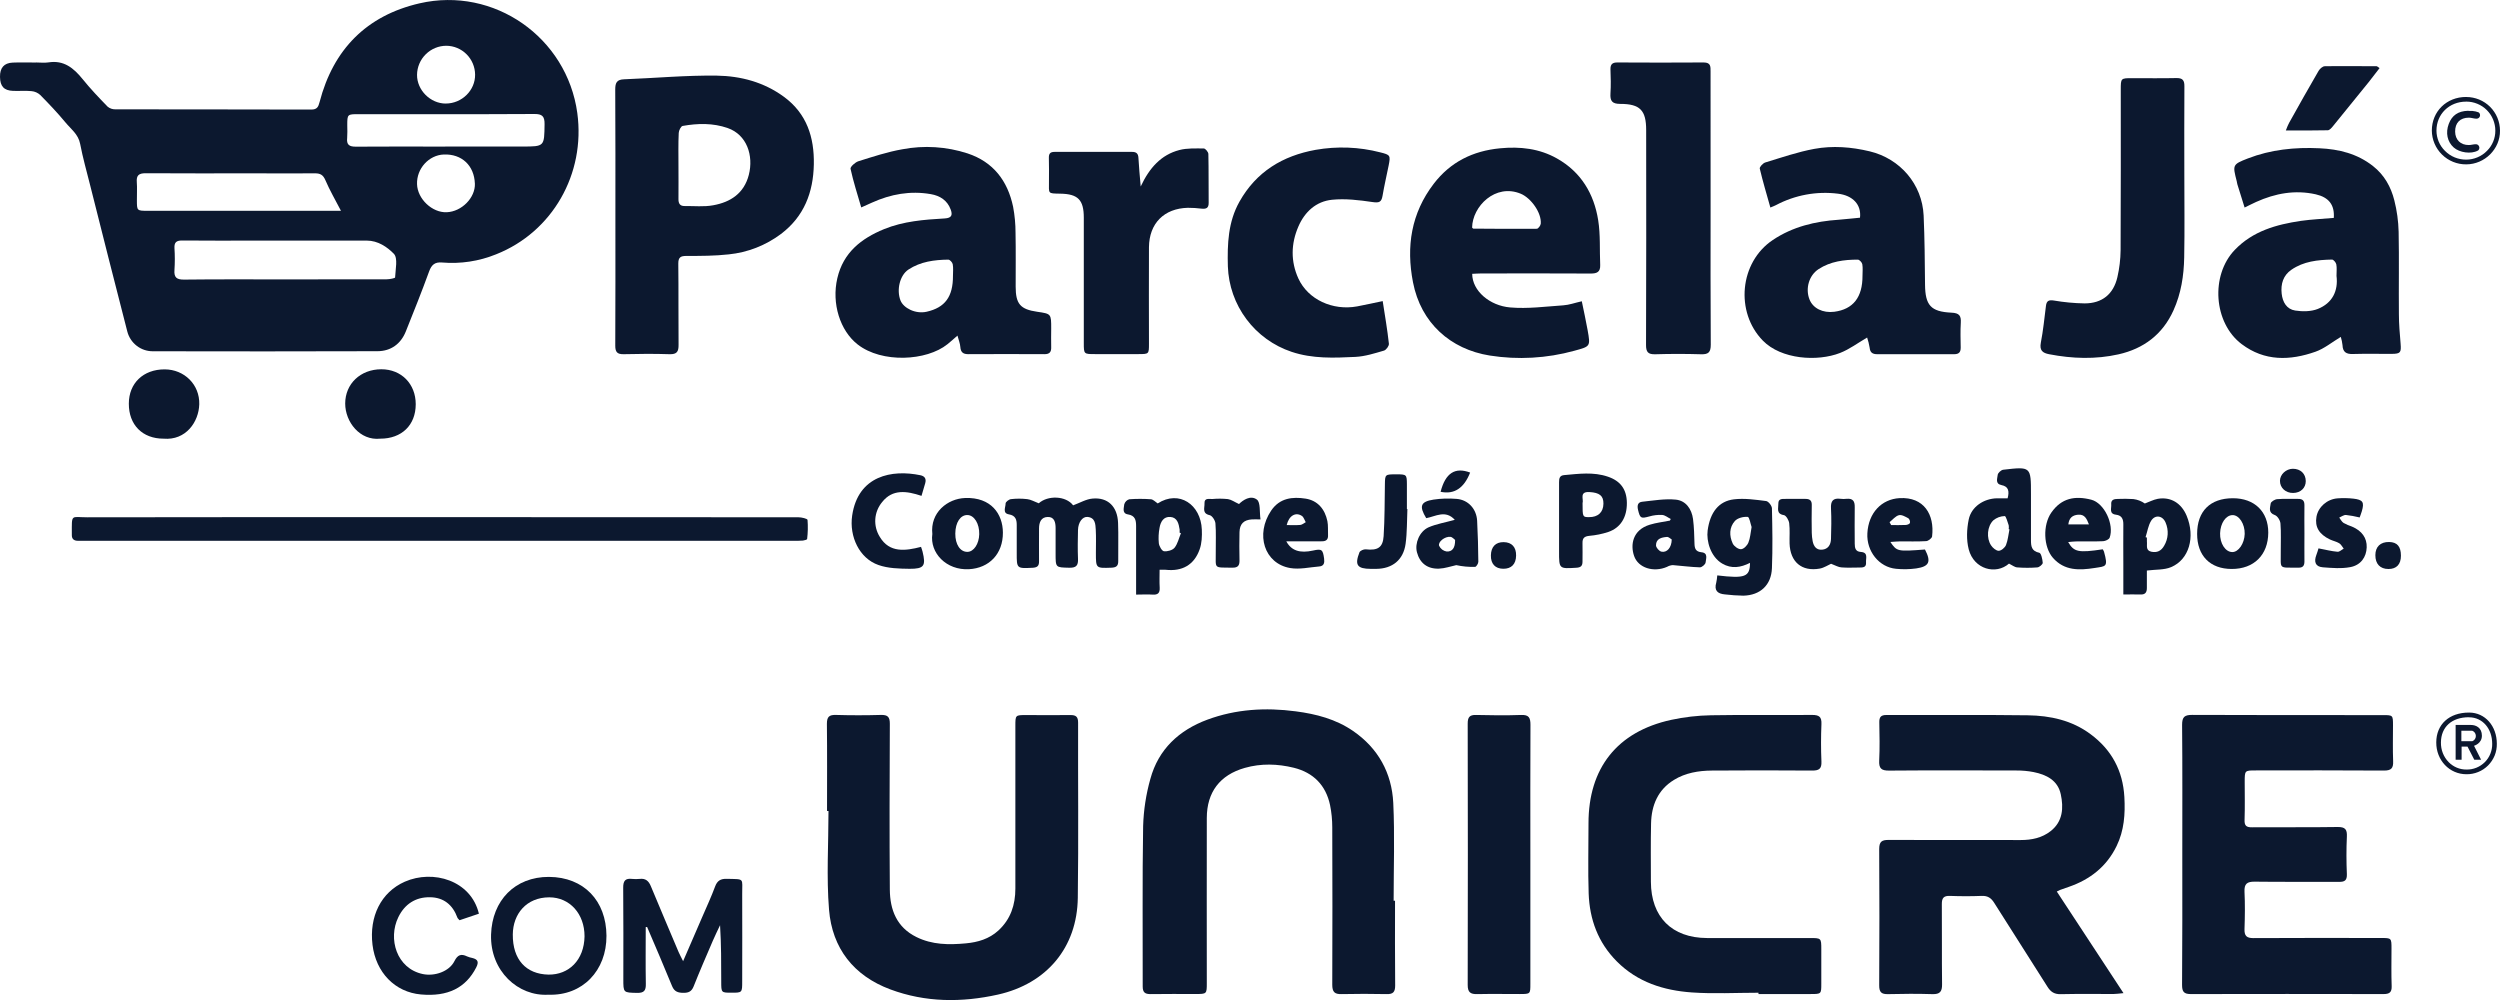
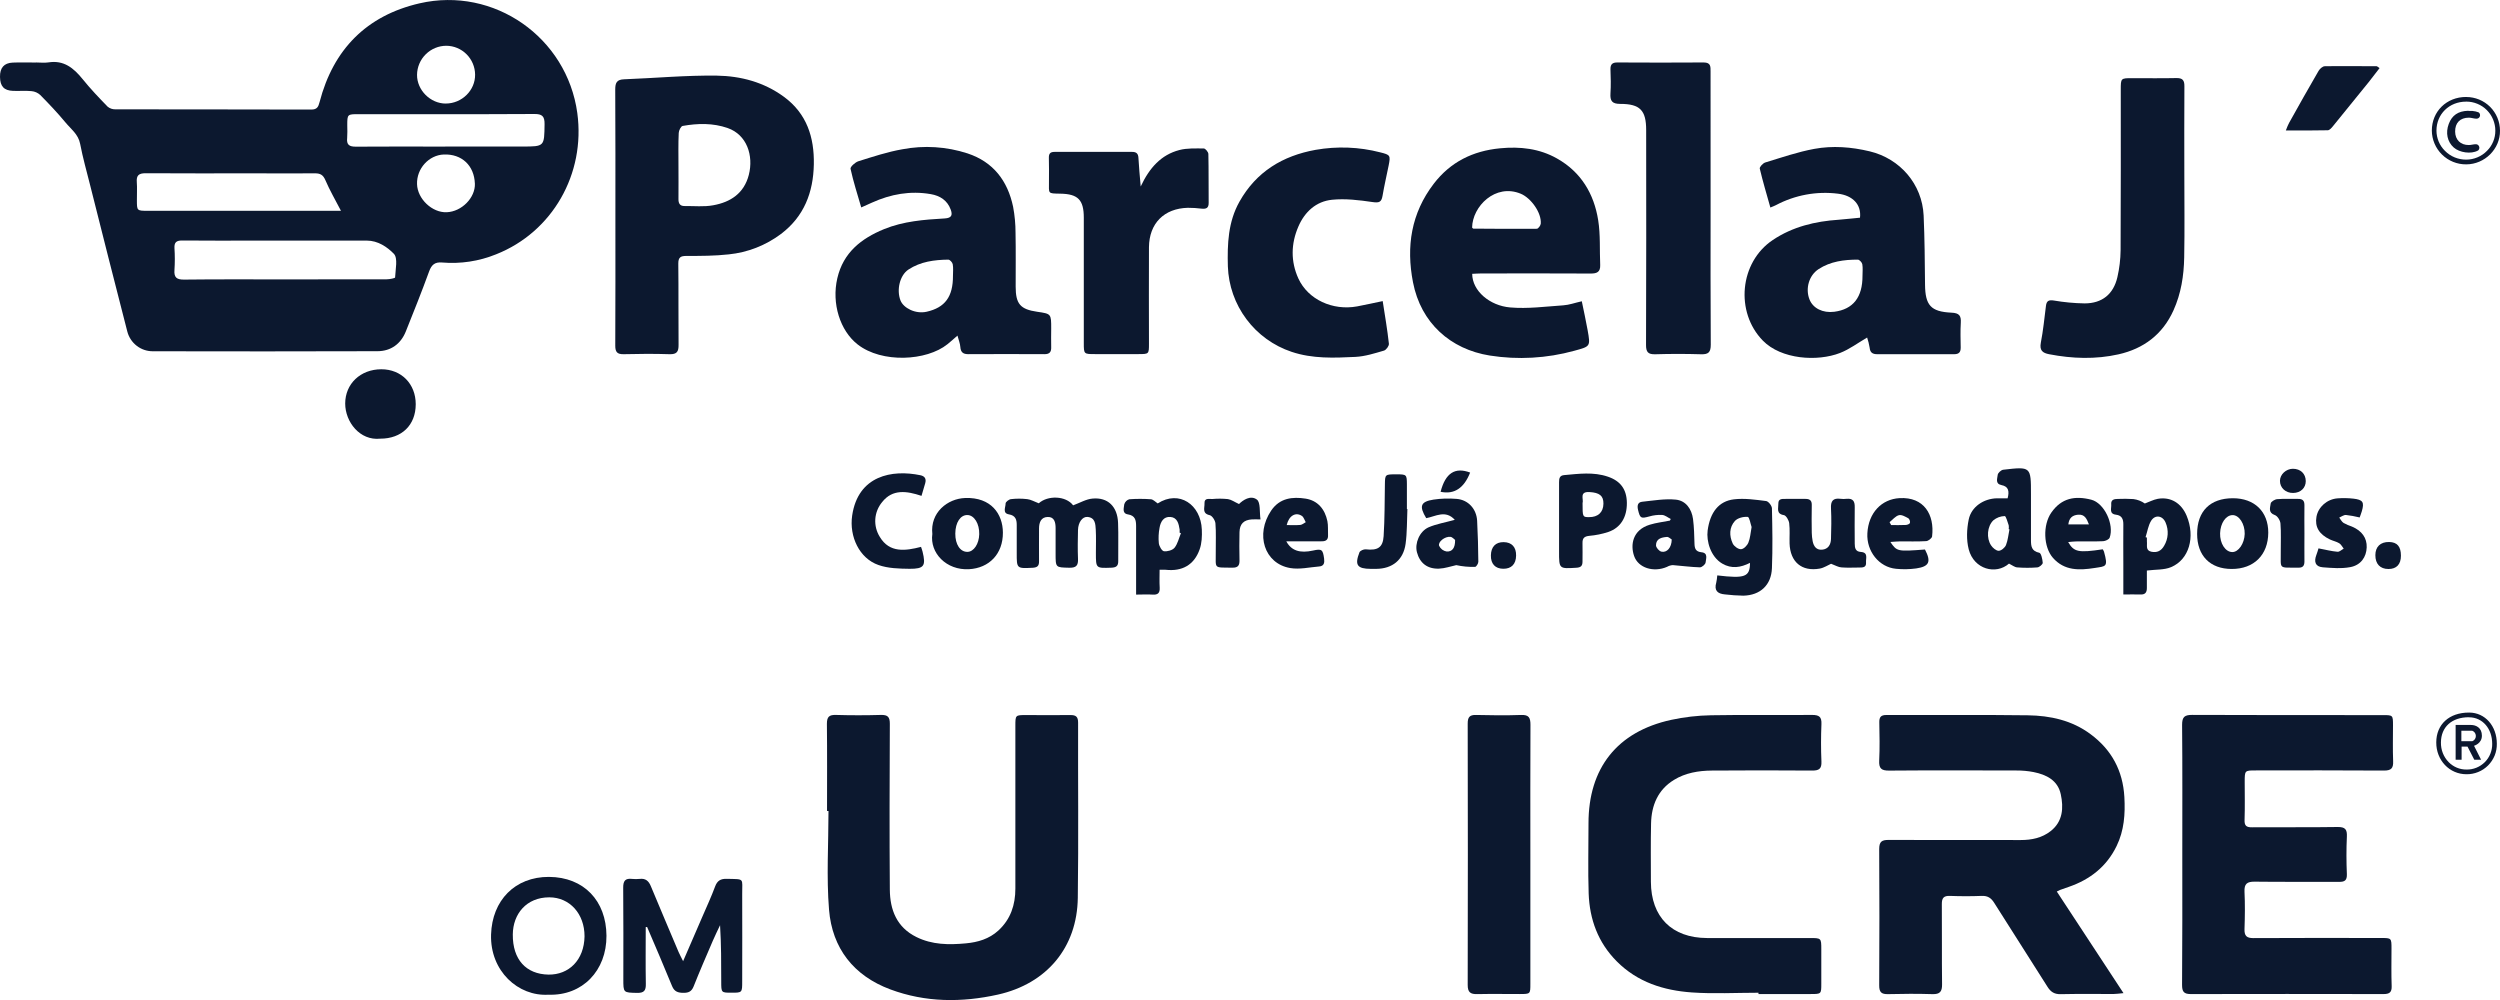
<svg xmlns="http://www.w3.org/2000/svg" width="75" height="30" viewBox="0 0 75 30" fill="none">
  <g clip-path="url(#clip0_3_22576)">
    <path d="M1.08 1.874C1.204 1.874 1.331 1.891 1.453 1.872C1.916 1.798 2.21 2.042 2.479 2.374C2.712 2.663 2.971 2.935 3.23 3.201C3.295 3.254 3.376 3.282 3.46 3.28C5.418 3.284 7.377 3.28 9.336 3.287C9.512 3.287 9.55 3.208 9.588 3.06C10 1.48 10.998 0.467 12.586 0.1C14.822 -0.414 17.009 1.124 17.319 3.39C17.568 5.217 16.573 6.96 14.884 7.629C14.37 7.838 13.814 7.922 13.262 7.875C13.046 7.856 12.946 7.943 12.873 8.144C12.652 8.751 12.413 9.349 12.173 9.947C12.022 10.32 11.725 10.534 11.328 10.536C9.082 10.545 6.837 10.541 4.591 10.538C4.414 10.54 4.242 10.483 4.103 10.375C3.963 10.268 3.863 10.116 3.819 9.945C3.444 8.485 3.072 7.024 2.705 5.56C2.601 5.145 2.484 4.733 2.404 4.314C2.348 4.025 2.127 3.871 1.963 3.672C1.726 3.386 1.469 3.115 1.208 2.85C1.136 2.784 1.044 2.743 0.946 2.734C0.76 2.716 0.573 2.734 0.387 2.726C0.118 2.715 0.004 2.587 8.22668e-05 2.307C-0.004 2.037 0.119 1.89 0.38 1.878C0.613 1.868 0.847 1.876 1.08 1.876V1.874ZM8.551 8.382C9.568 8.382 10.585 8.382 11.602 8.379C11.69 8.379 11.852 8.346 11.853 8.324C11.863 8.081 11.942 7.744 11.816 7.614C11.62 7.412 11.34 7.218 11.005 7.218C9.894 7.218 8.784 7.218 7.674 7.218C6.937 7.218 6.199 7.223 5.462 7.215C5.29 7.215 5.225 7.271 5.234 7.444C5.248 7.662 5.248 7.88 5.234 8.098C5.216 8.326 5.301 8.39 5.524 8.388C6.532 8.376 7.541 8.382 8.551 8.382ZM10.23 6.326C10.059 5.996 9.891 5.708 9.761 5.404C9.693 5.245 9.607 5.199 9.448 5.2C8.842 5.207 8.235 5.2 7.629 5.2C6.542 5.2 5.455 5.205 4.368 5.197C4.162 5.197 4.088 5.263 4.104 5.465C4.118 5.643 4.104 5.823 4.107 6.002C4.107 6.323 4.107 6.324 4.433 6.324H10.23L10.23 6.326ZM13.357 4.396H15.663C16.338 4.396 16.328 4.396 16.337 3.723C16.34 3.484 16.261 3.418 16.029 3.42C14.904 3.43 13.779 3.425 12.653 3.425C12.025 3.425 11.397 3.425 10.768 3.425C10.419 3.425 10.419 3.425 10.418 3.762C10.423 3.887 10.422 4.012 10.415 4.136C10.391 4.346 10.48 4.402 10.681 4.4C11.573 4.392 12.466 4.398 13.358 4.398L13.357 4.396ZM13.374 3.106C13.858 3.106 14.26 2.708 14.253 2.237C14.251 2.009 14.159 1.791 13.998 1.629C13.837 1.467 13.619 1.375 13.391 1.373C13.159 1.373 12.938 1.465 12.773 1.628C12.608 1.791 12.514 2.012 12.511 2.244C12.507 2.703 12.912 3.108 13.374 3.107L13.374 3.106ZM14.246 5.506C14.226 4.964 13.852 4.614 13.314 4.635C12.864 4.653 12.496 5.058 12.511 5.523C12.523 5.967 12.965 6.385 13.401 6.367C13.851 6.349 14.262 5.933 14.247 5.507L14.246 5.506Z" fill="#0C182F" />
    <path d="M61.704 26.746L63.705 29.794C63.565 29.807 63.486 29.82 63.405 29.82C62.877 29.82 62.348 29.813 61.819 29.825C61.633 29.829 61.521 29.758 61.425 29.604C60.896 28.763 60.356 27.928 59.827 27.087C59.734 26.938 59.63 26.87 59.451 26.877C59.133 26.89 58.814 26.889 58.496 26.877C58.309 26.871 58.254 26.942 58.255 27.122C58.262 27.924 58.252 28.726 58.262 29.527C58.265 29.749 58.198 29.831 57.971 29.824C57.529 29.81 57.085 29.813 56.643 29.824C56.441 29.829 56.374 29.765 56.376 29.558C56.384 28.195 56.384 26.833 56.376 25.471C56.376 25.246 56.456 25.197 56.66 25.198C57.98 25.204 59.301 25.198 60.624 25.201C60.95 25.201 61.259 25.138 61.52 24.933C61.889 24.643 61.91 24.232 61.823 23.827C61.733 23.409 61.392 23.239 61.007 23.162C60.839 23.13 60.669 23.114 60.499 23.115C59.224 23.112 57.95 23.107 56.674 23.118C56.437 23.12 56.364 23.051 56.376 22.815C56.395 22.435 56.386 22.053 56.379 21.672C56.376 21.515 56.425 21.45 56.59 21.45C58.004 21.455 59.419 21.44 60.834 21.459C61.508 21.468 62.161 21.61 62.719 22.027C63.348 22.494 63.686 23.12 63.731 23.909C63.76 24.419 63.725 24.916 63.498 25.381C63.2 25.995 62.705 26.384 62.069 26.604C61.981 26.634 61.893 26.664 61.805 26.697C61.771 26.712 61.737 26.728 61.704 26.746Z" fill="#0C182F" />
    <path d="M65.469 25.625C65.469 24.332 65.475 23.04 65.463 21.747C65.463 21.506 65.536 21.447 65.768 21.447C67.672 21.456 69.576 21.452 71.481 21.453C71.789 21.453 71.79 21.453 71.79 21.762C71.79 22.12 71.78 22.479 71.794 22.836C71.803 23.047 71.738 23.117 71.52 23.117C70.238 23.107 68.955 23.112 67.672 23.113C67.343 23.113 67.342 23.113 67.341 23.449C67.341 23.831 67.35 24.212 67.337 24.593C67.33 24.771 67.388 24.821 67.561 24.819C68.415 24.812 69.27 24.824 70.126 24.81C70.356 24.807 70.417 24.881 70.406 25.101C70.389 25.475 70.39 25.849 70.406 26.223C70.413 26.418 70.337 26.459 70.163 26.456C69.323 26.451 68.484 26.461 67.645 26.45C67.414 26.447 67.324 26.511 67.335 26.752C67.353 27.125 67.348 27.499 67.335 27.873C67.329 28.075 67.398 28.144 67.603 28.143C68.878 28.135 70.153 28.139 71.428 28.14C71.745 28.14 71.745 28.14 71.745 28.462C71.745 28.835 71.736 29.209 71.75 29.583C71.757 29.775 71.678 29.822 71.505 29.822C69.577 29.818 67.649 29.818 65.722 29.822C65.512 29.822 65.462 29.745 65.462 29.547C65.473 28.241 65.469 26.933 65.469 25.625Z" fill="#0C182F" />
-     <path d="M41.851 27.023C41.851 27.871 41.846 28.719 41.855 29.567C41.855 29.762 41.791 29.828 41.6 29.823C41.149 29.814 40.698 29.813 40.247 29.823C40.034 29.829 39.968 29.755 39.968 29.541C39.974 27.969 39.974 26.397 39.968 24.824C39.968 24.599 39.947 24.375 39.902 24.154C39.776 23.558 39.403 23.179 38.816 23.033C38.328 22.913 37.833 22.898 37.343 23.037C36.597 23.25 36.206 23.763 36.204 24.538C36.2 26.189 36.204 27.838 36.204 29.488C36.204 29.819 36.204 29.82 35.866 29.82C35.416 29.82 34.965 29.816 34.514 29.823C34.346 29.823 34.281 29.768 34.281 29.594C34.285 27.99 34.267 26.387 34.294 24.784C34.308 24.304 34.381 23.828 34.511 23.367C34.753 22.476 35.373 21.905 36.218 21.591C37.076 21.273 37.965 21.22 38.872 21.34C39.489 21.421 40.073 21.573 40.592 21.929C41.347 22.448 41.753 23.19 41.798 24.086C41.844 25.062 41.809 26.043 41.809 27.023H41.851Z" fill="#0C182F" />
    <path d="M24.811 24.329C24.811 23.457 24.817 22.585 24.807 21.713C24.807 21.504 24.875 21.443 25.076 21.448C25.526 21.461 25.977 21.461 26.428 21.448C26.633 21.443 26.696 21.509 26.695 21.715C26.688 23.373 26.682 25.032 26.695 26.69C26.7 27.294 26.901 27.82 27.493 28.111C27.965 28.345 28.466 28.348 28.973 28.301C29.335 28.268 29.675 28.169 29.952 27.915C30.319 27.577 30.461 27.146 30.461 26.659C30.461 25.032 30.461 23.404 30.461 21.777C30.461 21.453 30.461 21.452 30.781 21.452C31.224 21.452 31.667 21.458 32.11 21.452C32.279 21.449 32.343 21.503 32.343 21.679C32.338 23.431 32.358 25.183 32.334 26.935C32.314 28.427 31.401 29.509 29.941 29.837C28.852 30.08 27.765 30.075 26.71 29.682C25.611 29.273 24.965 28.448 24.871 27.292C24.791 26.311 24.855 25.318 24.855 24.331L24.811 24.329Z" fill="#0C182F" />
    <path d="M18.462 6.516C18.462 5.239 18.465 3.962 18.457 2.685C18.457 2.485 18.502 2.387 18.72 2.379C19.649 2.344 20.578 2.256 21.506 2.269C22.222 2.28 22.919 2.464 23.519 2.905C24.204 3.408 24.43 4.119 24.415 4.929C24.399 5.77 24.124 6.495 23.428 7.02C22.972 7.362 22.432 7.573 21.865 7.631C21.445 7.678 21.018 7.678 20.593 7.678C20.418 7.678 20.347 7.719 20.349 7.912C20.359 8.721 20.349 9.531 20.357 10.341C20.36 10.548 20.308 10.633 20.085 10.626C19.627 10.611 19.169 10.614 18.71 10.626C18.516 10.63 18.457 10.56 18.458 10.369C18.465 9.085 18.462 7.802 18.462 6.516ZM20.354 4.968C20.354 5.303 20.358 5.638 20.354 5.972C20.352 6.107 20.401 6.183 20.538 6.181C20.825 6.178 21.119 6.21 21.397 6.158C21.915 6.065 22.321 5.802 22.464 5.248C22.614 4.663 22.403 4.042 21.832 3.842C21.389 3.687 20.932 3.698 20.48 3.778C20.428 3.787 20.365 3.913 20.362 3.988C20.346 4.314 20.354 4.641 20.354 4.968Z" fill="#0C182F" />
    <path d="M52.754 29.782C52.086 29.782 51.417 29.82 50.752 29.773C49.913 29.713 49.128 29.469 48.504 28.842C47.94 28.275 47.688 27.581 47.66 26.806C47.636 26.105 47.656 25.404 47.655 24.703C47.653 23.044 48.514 21.95 50.135 21.596C50.529 21.511 50.929 21.465 51.332 21.458C52.342 21.439 53.352 21.458 54.363 21.448C54.574 21.448 54.653 21.505 54.643 21.724C54.628 22.097 54.627 22.471 54.643 22.845C54.653 23.068 54.567 23.119 54.361 23.117C53.359 23.109 52.356 23.109 51.354 23.117C50.955 23.12 50.561 23.186 50.216 23.399C49.736 23.695 49.544 24.16 49.532 24.703C49.519 25.286 49.526 25.871 49.527 26.454C49.531 27.51 50.154 28.136 51.21 28.141C52.236 28.145 53.262 28.141 54.288 28.141C54.638 28.141 54.639 28.14 54.639 28.481C54.639 28.822 54.639 29.166 54.639 29.509C54.639 29.821 54.639 29.821 54.316 29.821H52.755L52.754 29.782Z" fill="#0C182F" />
    <path d="M55.8 6.531C55.846 6.14 55.584 5.864 55.142 5.811C54.499 5.73 53.848 5.851 53.276 6.155C53.236 6.176 53.192 6.192 53.111 6.226C53 5.83 52.885 5.447 52.793 5.058C52.782 5.012 52.886 4.896 52.959 4.874C53.446 4.726 53.931 4.558 54.43 4.466C54.98 4.365 55.539 4.408 56.09 4.54C57.001 4.758 57.665 5.524 57.709 6.465C57.74 7.156 57.744 7.848 57.751 8.539C57.758 9.156 57.92 9.351 58.544 9.38C58.777 9.39 58.837 9.47 58.824 9.684C58.809 9.932 58.817 10.182 58.821 10.432C58.821 10.572 58.761 10.626 58.625 10.626C57.856 10.623 57.087 10.623 56.318 10.626C56.178 10.626 56.103 10.579 56.089 10.429C56.072 10.326 56.047 10.225 56.014 10.126C55.734 10.289 55.483 10.479 55.201 10.589C54.52 10.855 53.435 10.782 52.885 10.218C52.049 9.361 52.186 7.867 53.184 7.2C53.782 6.8 54.455 6.639 55.162 6.592C55.377 6.575 55.592 6.55 55.8 6.531ZM55.875 8.274C55.875 8.158 55.889 8.041 55.869 7.926C55.859 7.872 55.782 7.789 55.735 7.789C55.322 7.789 54.914 7.841 54.557 8.074C54.268 8.263 54.158 8.655 54.283 8.979C54.387 9.249 54.684 9.397 55.029 9.353C55.595 9.278 55.877 8.919 55.875 8.274Z" fill="#0C182F" />
    <path d="M25.837 6.223C25.721 5.823 25.6 5.448 25.516 5.064C25.503 5.006 25.656 4.867 25.753 4.837C26.188 4.701 26.625 4.556 27.072 4.478C27.723 4.354 28.395 4.397 29.026 4.602C29.8 4.858 30.229 5.425 30.393 6.202C30.442 6.461 30.466 6.724 30.466 6.988C30.477 7.525 30.469 8.063 30.47 8.599C30.47 9.118 30.609 9.28 31.116 9.353C31.536 9.414 31.536 9.414 31.536 9.855C31.536 10.042 31.53 10.229 31.536 10.415C31.541 10.562 31.485 10.626 31.333 10.625C30.571 10.621 29.809 10.621 29.047 10.625C28.894 10.625 28.821 10.568 28.81 10.409C28.803 10.305 28.76 10.203 28.724 10.068C28.607 10.17 28.517 10.252 28.422 10.328C27.799 10.829 26.459 10.904 25.729 10.333C25.203 9.922 24.943 9.106 25.12 8.346C25.299 7.576 25.836 7.156 26.519 6.875C27.103 6.636 27.724 6.589 28.342 6.553C28.558 6.541 28.579 6.444 28.521 6.286C28.419 6.011 28.202 5.872 27.924 5.824C27.308 5.717 26.722 5.824 26.158 6.079C26.063 6.123 25.965 6.167 25.837 6.223ZM28.589 8.274C28.589 8.158 28.603 8.041 28.582 7.927C28.572 7.872 28.496 7.789 28.45 7.789C28.03 7.794 27.615 7.848 27.254 8.086C26.989 8.262 26.894 8.701 27.014 9.012C27.103 9.242 27.464 9.428 27.8 9.352C28.348 9.228 28.592 8.904 28.589 8.274Z" fill="#0C182F" />
-     <path d="M70.014 6.537C70.041 6.147 69.866 5.92 69.474 5.83C68.851 5.69 68.258 5.8 67.685 6.058C67.58 6.105 67.478 6.159 67.338 6.226C67.261 5.981 67.191 5.755 67.121 5.53C67.112 5.501 67.11 5.47 67.102 5.437C66.977 4.949 66.971 4.934 67.434 4.754C68.124 4.486 68.847 4.413 69.583 4.448C70.169 4.475 70.716 4.609 71.189 4.981C71.529 5.248 71.728 5.606 71.83 6.011C71.908 6.319 71.951 6.635 71.959 6.953C71.976 7.778 71.959 8.602 71.967 9.427C71.967 9.722 71.994 10.016 72.018 10.31C72.04 10.576 72.015 10.614 71.755 10.616C71.367 10.619 70.978 10.608 70.589 10.62C70.388 10.627 70.282 10.563 70.275 10.352C70.266 10.269 70.248 10.187 70.224 10.107C69.963 10.263 69.731 10.458 69.463 10.552C68.699 10.821 67.939 10.843 67.251 10.324C66.407 9.689 66.31 8.261 67.043 7.497C67.587 6.93 68.29 6.736 69.028 6.626C69.356 6.58 69.688 6.566 70.014 6.537ZM70.095 8.283C70.095 8.146 70.11 8.034 70.089 7.93C70.078 7.874 70.004 7.786 69.96 7.787C69.531 7.796 69.105 7.84 68.74 8.094C68.495 8.264 68.419 8.518 68.45 8.809C68.478 9.066 68.601 9.276 68.855 9.316C69.075 9.35 69.33 9.349 69.532 9.269C69.972 9.094 70.149 8.728 70.096 8.283H70.095Z" fill="#0C182F" />
    <path d="M44.166 8.215C44.168 8.729 44.694 9.171 45.303 9.223C45.829 9.269 46.366 9.196 46.898 9.16C47.073 9.149 47.245 9.085 47.454 9.038C47.514 9.334 47.578 9.619 47.629 9.906C47.717 10.399 47.711 10.391 47.229 10.523C46.403 10.751 45.538 10.8 44.692 10.666C43.519 10.479 42.627 9.693 42.39 8.47C42.181 7.395 42.336 6.396 43.013 5.512C43.513 4.859 44.187 4.527 45.002 4.449C45.604 4.391 46.183 4.456 46.711 4.755C47.43 5.16 47.821 5.814 47.946 6.609C48.016 7.048 47.986 7.503 48.006 7.95C48.014 8.16 47.909 8.208 47.717 8.206C46.621 8.199 45.525 8.203 44.43 8.204C44.34 8.204 44.25 8.212 44.166 8.215ZM44.166 6.83C44.177 6.84 44.188 6.859 44.2 6.859C44.835 6.864 45.469 6.869 46.104 6.863C46.146 6.863 46.218 6.767 46.223 6.71C46.25 6.386 45.932 5.941 45.623 5.812C44.861 5.496 44.172 6.19 44.163 6.83H44.166Z" fill="#0C182F" />
    <path d="M65.53 5.225C65.53 6.058 65.542 6.891 65.526 7.723C65.516 8.269 65.433 8.805 65.204 9.312C64.878 10.035 64.306 10.461 63.556 10.63C62.868 10.785 62.169 10.761 61.475 10.627C61.277 10.589 61.181 10.513 61.225 10.281C61.296 9.915 61.332 9.543 61.379 9.173C61.398 9.022 61.467 8.992 61.617 9.016C61.921 9.068 62.229 9.097 62.538 9.102C63.063 9.102 63.404 8.826 63.522 8.314C63.583 8.05 63.615 7.779 63.618 7.507C63.627 5.904 63.623 4.3 63.623 2.697C63.623 2.346 63.623 2.345 63.962 2.345C64.405 2.345 64.848 2.352 65.29 2.342C65.477 2.338 65.534 2.408 65.532 2.587C65.525 3.466 65.53 4.345 65.53 5.225Z" fill="#0C182F" />
    <path d="M51.318 6.254C51.318 7.616 51.313 8.978 51.323 10.34C51.323 10.568 51.253 10.635 51.031 10.628C50.573 10.614 50.114 10.614 49.657 10.628C49.44 10.634 49.38 10.559 49.381 10.348C49.388 8.198 49.389 6.05 49.385 3.903C49.385 3.313 49.205 3.116 48.606 3.117C48.358 3.117 48.3 3.023 48.314 2.802C48.33 2.562 48.323 2.319 48.314 2.078C48.311 1.927 48.374 1.873 48.522 1.874C49.385 1.878 50.247 1.881 51.109 1.874C51.327 1.874 51.317 1.999 51.317 2.146C51.317 3.515 51.317 4.884 51.318 6.254Z" fill="#0C182F" />
    <path d="M41.481 9.033C41.548 9.469 41.621 9.888 41.667 10.311C41.675 10.376 41.586 10.498 41.52 10.518C41.24 10.6 40.95 10.693 40.661 10.707C40.02 10.738 39.378 10.766 38.748 10.555C38.207 10.374 37.733 10.032 37.392 9.574C37.05 9.117 36.856 8.565 36.836 7.993C36.818 7.32 36.842 6.656 37.185 6.048C37.69 5.151 38.479 4.674 39.47 4.495C40.113 4.382 40.773 4.407 41.405 4.57C41.71 4.645 41.719 4.663 41.66 4.962C41.599 5.266 41.528 5.569 41.476 5.875C41.443 6.066 41.374 6.09 41.178 6.062C40.776 6.003 40.36 5.952 39.959 5.993C39.483 6.042 39.142 6.354 38.951 6.797C38.728 7.311 38.718 7.844 38.951 8.355C39.241 8.987 39.98 9.326 40.713 9.192C40.959 9.146 41.2 9.091 41.481 9.033Z" fill="#0C182F" />
    <path d="M34.221 5.595C34.484 5.032 34.835 4.644 35.381 4.501C35.614 4.44 35.87 4.454 36.114 4.454C36.161 4.454 36.249 4.56 36.251 4.618C36.262 5.109 36.255 5.599 36.26 6.09C36.26 6.243 36.184 6.273 36.052 6.26C35.914 6.242 35.775 6.234 35.635 6.234C34.922 6.252 34.476 6.701 34.469 7.415C34.463 8.381 34.469 9.346 34.469 10.312C34.469 10.622 34.467 10.622 34.159 10.623C33.724 10.623 33.288 10.623 32.853 10.623C32.515 10.623 32.514 10.623 32.514 10.293C32.514 9.039 32.514 7.785 32.514 6.532C32.514 5.998 32.343 5.819 31.81 5.81C31.417 5.803 31.472 5.816 31.469 5.444C31.469 5.211 31.474 4.977 31.466 4.744C31.462 4.615 31.501 4.557 31.634 4.557C32.412 4.559 33.189 4.559 33.966 4.557C34.088 4.557 34.147 4.606 34.153 4.737C34.166 5.003 34.194 5.264 34.221 5.595Z" fill="#0C182F" />
    <path d="M45.911 25.642V29.515C45.911 29.82 45.911 29.82 45.599 29.821C45.172 29.821 44.745 29.814 44.318 29.823C44.114 29.828 44.03 29.77 44.031 29.548C44.037 26.935 44.037 24.321 44.031 21.708C44.031 21.521 44.083 21.443 44.282 21.449C44.732 21.46 45.183 21.465 45.634 21.449C45.867 21.44 45.914 21.531 45.914 21.746C45.907 23.043 45.911 24.341 45.911 25.642Z" fill="#0C182F" />
-     <path d="M13.204 15.514C16.786 15.514 20.368 15.515 23.95 15.518C24.047 15.518 24.222 15.559 24.226 15.598C24.241 15.788 24.237 15.98 24.214 16.17C24.214 16.189 24.135 16.212 24.091 16.217C23.998 16.225 23.905 16.224 23.812 16.224H2.598C2.513 16.224 2.427 16.224 2.342 16.224C2.221 16.224 2.15 16.173 2.155 16.043C2.155 16.035 2.155 16.027 2.155 16.02C2.155 15.4 2.121 15.52 2.622 15.519C6.149 15.514 9.676 15.512 13.204 15.514Z" fill="#0C182F" />
    <path d="M19.372 27.813C19.372 28.38 19.365 28.948 19.375 29.515C19.38 29.716 19.322 29.791 19.113 29.787C18.699 29.777 18.699 29.787 18.7 29.366C18.7 28.456 18.705 27.544 18.696 26.635C18.694 26.432 18.753 26.343 18.959 26.367C19.037 26.375 19.115 26.375 19.193 26.367C19.369 26.346 19.462 26.431 19.526 26.587C19.8 27.246 20.08 27.904 20.358 28.561C20.391 28.637 20.431 28.71 20.493 28.836C20.7 28.357 20.888 27.927 21.073 27.496C21.203 27.197 21.34 26.9 21.453 26.595C21.518 26.421 21.617 26.361 21.8 26.365C22.355 26.379 22.261 26.333 22.266 26.823C22.271 27.694 22.266 28.566 22.266 29.439C22.266 29.781 22.266 29.781 21.945 29.781C21.637 29.781 21.637 29.781 21.637 29.45C21.637 28.89 21.637 28.329 21.602 27.756C21.53 27.909 21.454 28.062 21.387 28.218C21.191 28.675 20.992 29.13 20.809 29.592C20.749 29.742 20.661 29.785 20.51 29.785C20.347 29.785 20.233 29.755 20.163 29.585C19.92 28.989 19.665 28.399 19.413 27.809L19.372 27.813Z" fill="#0C182F" />
    <path d="M16.455 29.841C15.549 29.898 14.699 29.134 14.732 28.036C14.763 27.014 15.448 26.303 16.469 26.307C17.517 26.313 18.188 27.025 18.194 28.072C18.2 29.118 17.474 29.877 16.455 29.841ZM17.536 28.091C17.538 27.416 17.093 26.92 16.479 26.92C15.792 26.92 15.39 27.419 15.384 28.031C15.376 28.79 15.786 29.226 16.454 29.238C17.064 29.247 17.524 28.804 17.536 28.091Z" fill="#0C182F" />
-     <path d="M14.367 27.411L13.786 27.607C13.759 27.574 13.732 27.555 13.722 27.529C13.582 27.143 13.306 26.921 12.9 26.917C12.467 26.91 12.14 27.124 11.95 27.515C11.634 28.16 11.895 29.056 12.686 29.222C13.033 29.295 13.475 29.149 13.632 28.836C13.729 28.643 13.832 28.605 14.012 28.692C14.062 28.713 14.114 28.729 14.168 28.739C14.336 28.78 14.371 28.857 14.287 29.022C13.975 29.635 13.434 29.906 12.629 29.834C11.85 29.765 11.277 29.177 11.175 28.344C11.073 27.498 11.429 26.767 12.144 26.451C12.992 26.078 14.131 26.412 14.367 27.411Z" fill="#0C182F" />
    <path d="M31.163 15.099C31.433 14.855 31.976 14.87 32.194 15.16C32.397 15.086 32.584 14.973 32.779 14.957C33.236 14.915 33.525 15.198 33.542 15.687C33.557 16.068 33.542 16.449 33.547 16.83C33.55 16.986 33.48 17.026 33.336 17.031C32.877 17.047 32.877 17.051 32.877 16.592C32.877 16.359 32.886 16.125 32.873 15.891C32.863 15.725 32.859 15.529 32.625 15.508C32.474 15.494 32.345 15.671 32.34 15.899C32.333 16.187 32.328 16.475 32.34 16.762C32.35 16.963 32.288 17.037 32.079 17.032C31.668 17.022 31.668 17.032 31.668 16.611C31.668 16.355 31.668 16.098 31.668 15.842C31.668 15.675 31.633 15.503 31.431 15.509C31.23 15.514 31.171 15.673 31.171 15.856C31.171 16.183 31.168 16.51 31.171 16.837C31.174 16.977 31.122 17.024 30.982 17.033C30.501 17.056 30.501 17.061 30.502 16.59C30.502 16.31 30.502 16.029 30.502 15.749C30.502 15.591 30.468 15.465 30.268 15.431C30.064 15.396 30.17 15.218 30.168 15.104C30.168 15.057 30.268 14.981 30.329 14.974C30.491 14.955 30.654 14.955 30.817 14.974C30.925 14.986 31.027 15.047 31.163 15.099Z" fill="#0C182F" />
    <path d="M51.518 17.262C52.353 17.361 52.497 17.307 52.5 16.886C52.22 17.026 51.948 17.073 51.666 16.907C51.317 16.701 51.188 16.233 51.229 15.917C51.302 15.367 51.565 15.034 52.018 14.98C52.334 14.942 52.663 14.991 52.983 15.031C53.052 15.039 53.156 15.171 53.158 15.25C53.172 15.848 53.182 16.448 53.158 17.045C53.139 17.554 52.806 17.859 52.3 17.87C52.114 17.867 51.929 17.854 51.745 17.832C51.527 17.813 51.419 17.715 51.487 17.48C51.503 17.408 51.513 17.335 51.518 17.262ZM52.548 15.811C52.515 15.717 52.483 15.512 52.432 15.507C52.306 15.495 52.129 15.539 52.048 15.628C51.874 15.82 51.875 16.076 51.982 16.306C52.021 16.388 52.147 16.48 52.23 16.476C52.312 16.473 52.416 16.366 52.451 16.279C52.507 16.148 52.514 15.995 52.548 15.811Z" fill="#0C182F" />
    <path d="M60.27 16.908C59.879 17.252 59.217 17.083 59.061 16.478C58.989 16.198 59.002 15.874 59.061 15.587C59.139 15.201 59.514 14.957 59.909 14.949C60.016 14.949 60.123 14.949 60.229 14.949C60.283 14.737 60.261 14.595 60.042 14.552C59.849 14.512 59.922 14.353 59.931 14.248C59.935 14.19 60.033 14.099 60.097 14.092C60.929 13.995 60.929 13.998 60.929 14.826C60.929 15.286 60.929 15.745 60.929 16.204C60.929 16.391 60.948 16.535 61.179 16.583C61.235 16.596 61.275 16.779 61.282 16.886C61.282 16.93 61.182 17.017 61.122 17.022C60.92 17.038 60.718 17.038 60.516 17.022C60.442 17.018 60.372 16.959 60.27 16.908ZM60.284 15.88L60.261 15.875C60.267 15.837 60.267 15.798 60.261 15.759C60.226 15.66 60.179 15.481 60.142 15.482C60.017 15.485 59.896 15.53 59.8 15.61C59.614 15.79 59.587 16.143 59.732 16.361C59.782 16.437 59.885 16.525 59.962 16.524C60.038 16.522 60.148 16.43 60.18 16.351C60.238 16.203 60.252 16.038 60.284 15.88V15.88Z" fill="#0C182F" />
    <path d="M64.406 17.116C64.406 17.27 64.406 17.455 64.406 17.64C64.406 17.773 64.356 17.841 64.213 17.835C64.052 17.828 63.892 17.835 63.7 17.835V16.927C63.7 16.53 63.695 16.133 63.7 15.737C63.703 15.572 63.653 15.462 63.48 15.441C63.265 15.415 63.347 15.25 63.337 15.133C63.324 14.992 63.421 14.968 63.533 14.968C63.689 14.961 63.844 14.963 64 14.972C64.124 14.987 64.243 15.033 64.345 15.105C64.475 15.058 64.6 14.99 64.733 14.965C65.12 14.897 65.44 15.092 65.599 15.472C65.864 16.11 65.675 16.787 65.132 17.014C64.925 17.102 64.672 17.082 64.406 17.116ZM64.367 16.115L64.407 16.128C64.405 16.167 64.405 16.206 64.407 16.245C64.421 16.359 64.361 16.511 64.537 16.551C64.708 16.589 64.837 16.529 64.925 16.371C64.987 16.267 65.023 16.15 65.03 16.03C65.037 15.909 65.016 15.789 64.968 15.678C64.881 15.467 64.654 15.43 64.534 15.623C64.446 15.766 64.421 15.949 64.367 16.115H64.367Z" fill="#0C182F" />
    <path d="M34.731 15.103C35.376 14.688 36.026 15.138 36.055 15.889C36.063 16.086 36.055 16.299 35.989 16.482C35.823 16.95 35.464 17.149 34.967 17.093C34.908 17.09 34.848 17.09 34.788 17.093C34.788 17.276 34.78 17.452 34.791 17.628C34.8 17.793 34.734 17.85 34.573 17.838C34.421 17.827 34.267 17.838 34.083 17.838V17.464C34.083 16.903 34.083 16.343 34.083 15.785C34.083 15.606 34.057 15.467 33.839 15.432C33.652 15.403 33.719 15.236 33.728 15.128C33.739 15.092 33.758 15.06 33.784 15.034C33.81 15.007 33.843 14.988 33.878 14.978C34.095 14.962 34.312 14.962 34.529 14.978C34.597 14.984 34.66 15.056 34.731 15.103ZM35.428 15.996L35.389 15.981C35.391 15.95 35.391 15.918 35.389 15.887C35.362 15.713 35.321 15.525 35.113 15.509C34.905 15.492 34.816 15.657 34.786 15.836C34.757 15.988 34.75 16.144 34.765 16.298C34.776 16.387 34.855 16.528 34.918 16.537C35.022 16.55 35.177 16.507 35.238 16.43C35.332 16.311 35.367 16.143 35.428 15.996Z" fill="#0C182F" />
    <path d="M46.772 15.633C46.772 15.245 46.772 14.856 46.772 14.466C46.772 14.354 46.787 14.265 46.924 14.253C47.363 14.214 47.804 14.152 48.236 14.3C48.618 14.429 48.801 14.684 48.806 15.084C48.811 15.516 48.619 15.834 48.246 15.96C48.063 16.02 47.874 16.058 47.682 16.075C47.535 16.089 47.472 16.141 47.475 16.288C47.48 16.475 47.475 16.662 47.475 16.849C47.475 16.972 47.429 17.024 47.296 17.032C46.771 17.065 46.771 17.069 46.772 16.544V15.633H46.772ZM47.477 15.094C47.477 15.505 47.477 15.514 47.668 15.514C47.94 15.517 48.099 15.37 48.103 15.112C48.107 14.87 47.982 14.78 47.688 14.762C47.367 14.742 47.516 14.978 47.477 15.094Z" fill="#0C182F" />
    <path d="M11.408 13.16C10.795 13.226 10.356 12.656 10.356 12.106C10.356 11.515 10.814 11.078 11.441 11.078C12.041 11.078 12.472 11.517 12.472 12.127C12.471 12.755 12.051 13.16 11.408 13.16Z" fill="#0C182F" />
-     <path d="M4.906 13.16C4.272 13.16 3.862 12.745 3.865 12.109C3.865 11.495 4.3 11.081 4.937 11.081C5.529 11.081 5.994 11.538 5.978 12.129C5.963 12.656 5.578 13.218 4.906 13.16Z" fill="#0C182F" />
    <path d="M54.932 16.913C54.844 16.951 54.723 17.034 54.591 17.058C54.051 17.154 53.705 16.857 53.687 16.303C53.682 16.101 53.7 15.897 53.676 15.696C53.665 15.607 53.583 15.465 53.518 15.454C53.278 15.415 53.355 15.246 53.35 15.114C53.345 14.944 53.481 14.97 53.584 14.967C53.778 14.964 53.972 14.97 54.167 14.967C54.307 14.967 54.359 15.027 54.353 15.166C54.347 15.439 54.349 15.712 54.353 15.984C54.355 16.069 54.364 16.153 54.38 16.237C54.41 16.389 54.491 16.504 54.66 16.491C54.847 16.476 54.925 16.337 54.93 16.168C54.939 15.864 54.946 15.56 54.93 15.257C54.917 15.035 54.987 14.934 55.215 14.964C55.277 14.972 55.34 14.972 55.402 14.964C55.588 14.948 55.646 15.038 55.642 15.214C55.635 15.58 55.642 15.946 55.642 16.311C55.642 16.442 55.666 16.547 55.822 16.558C56.056 16.573 55.971 16.75 55.981 16.873C55.993 17.023 55.888 17.027 55.779 17.026C55.6 17.026 55.42 17.037 55.243 17.022C55.152 17.017 55.067 16.964 54.932 16.913Z" fill="#0C182F" />
    <path d="M27.645 14.876C27.198 14.726 26.776 14.669 26.467 15.059C26.345 15.204 26.272 15.384 26.259 15.574C26.247 15.763 26.295 15.951 26.397 16.111C26.687 16.592 27.162 16.528 27.631 16.406C27.65 16.466 27.667 16.507 27.677 16.55C27.781 16.976 27.724 17.067 27.286 17.064C26.972 17.06 26.641 17.052 26.353 16.95C25.782 16.751 25.473 16.098 25.565 15.466C25.742 14.264 26.764 14.08 27.612 14.257C27.745 14.285 27.793 14.365 27.757 14.495C27.722 14.612 27.687 14.729 27.645 14.876Z" fill="#0C182F" />
    <path d="M50.123 15.57C50.037 15.527 49.954 15.455 49.865 15.448C49.734 15.441 49.602 15.457 49.477 15.494C49.225 15.562 49.203 15.55 49.141 15.296C49.111 15.168 49.13 15.066 49.269 15.052C49.604 15.017 49.945 14.956 50.275 14.989C50.577 15.02 50.751 15.27 50.791 15.573C50.823 15.819 50.827 16.068 50.835 16.316C50.839 16.456 50.873 16.549 51.039 16.567C51.252 16.586 51.179 16.763 51.168 16.874C51.163 16.931 51.056 17.022 50.997 17.02C50.725 17.012 50.454 16.974 50.181 16.953C50.121 16.958 50.062 16.976 50.01 17.006C49.61 17.18 49.146 17.04 49.023 16.679C48.909 16.352 48.971 15.9 49.494 15.741C49.689 15.681 49.896 15.658 50.097 15.618C50.106 15.605 50.115 15.587 50.123 15.57ZM50.152 16.185C50.121 16.167 50.059 16.103 50.007 16.108C49.852 16.121 49.68 16.157 49.68 16.36C49.68 16.427 49.774 16.535 49.843 16.55C50.007 16.586 50.148 16.431 50.152 16.185Z" fill="#0C182F" />
    <path d="M71.387 2.043C71.274 2.187 71.168 2.326 71.061 2.464C70.705 2.905 70.348 3.345 69.99 3.784C69.948 3.836 69.887 3.907 69.834 3.908C69.426 3.918 69.017 3.914 68.575 3.914C68.617 3.812 68.638 3.747 68.671 3.69C68.963 3.167 69.255 2.645 69.557 2.127C69.594 2.063 69.68 1.987 69.743 1.987C70.263 1.978 70.784 1.987 71.304 1.987C71.322 1.991 71.341 2.013 71.387 2.043Z" fill="#0C182F" />
    <path d="M65.914 16.016C65.914 15.336 66.304 14.948 66.987 14.947C67.636 14.947 68.05 15.35 68.048 15.981C68.045 16.647 67.618 17.071 66.95 17.069C66.303 17.068 65.913 16.672 65.914 16.016ZM66.603 15.996C66.593 16.3 66.76 16.559 66.967 16.562C67.154 16.565 67.332 16.309 67.341 16.019C67.348 15.72 67.174 15.449 66.975 15.453C66.777 15.457 66.613 15.69 66.603 15.996Z" fill="#0C182F" />
    <path d="M27.97 16.02C27.901 15.376 28.424 14.959 28.956 14.94C29.734 14.912 30.085 15.421 30.087 15.977C30.091 16.619 29.673 17.043 29.071 17.076C28.388 17.114 27.889 16.586 27.97 16.02ZM28.659 16.007C28.656 16.334 28.807 16.561 29.026 16.556C29.213 16.552 29.371 16.317 29.377 16.027C29.385 15.714 29.229 15.458 29.026 15.451C28.814 15.444 28.661 15.675 28.659 16.007Z" fill="#0C182F" />
    <path d="M38.589 16.24C38.742 16.525 39.004 16.602 39.388 16.517C39.653 16.458 39.686 16.484 39.723 16.758C39.739 16.881 39.723 16.982 39.577 16.994C39.286 17.017 38.984 17.09 38.705 17.041C37.929 16.908 37.653 16.032 38.135 15.318C38.392 14.938 38.777 14.898 39.169 14.959C39.531 15.016 39.748 15.275 39.822 15.635C39.849 15.77 39.834 15.915 39.841 16.053C39.849 16.19 39.781 16.243 39.644 16.239C39.304 16.237 38.965 16.24 38.589 16.24ZM38.601 15.752C38.741 15.752 38.878 15.76 39.01 15.748C39.066 15.742 39.118 15.694 39.172 15.666C39.135 15.603 39.113 15.517 39.059 15.479C38.875 15.354 38.669 15.464 38.601 15.752Z" fill="#0C182F" />
    <path d="M43.644 15.595C43.364 15.287 43.068 15.493 42.787 15.545C42.569 15.185 42.614 15.05 43.005 14.988C43.236 14.954 43.469 14.947 43.701 14.967C44.046 14.995 44.294 15.267 44.314 15.621C44.336 16.032 44.346 16.443 44.35 16.854C44.35 16.907 44.288 17.005 44.253 17.006C44.063 17.012 43.873 16.994 43.688 16.954C43.517 16.991 43.347 17.052 43.175 17.059C42.822 17.074 42.593 16.892 42.508 16.567C42.439 16.3 42.583 15.942 42.858 15.819C43.093 15.718 43.355 15.675 43.644 15.595ZM43.653 16.198C43.626 16.18 43.572 16.112 43.513 16.105C43.346 16.088 43.133 16.256 43.174 16.375C43.195 16.419 43.226 16.457 43.264 16.487C43.303 16.516 43.348 16.536 43.396 16.545C43.566 16.556 43.657 16.441 43.653 16.198H43.653Z" fill="#0C182F" />
    <path d="M56.711 16.259C56.908 16.546 56.921 16.548 57.749 16.485C57.94 16.852 57.881 16.995 57.486 17.053C57.286 17.08 57.084 17.084 56.883 17.064C56.37 17.017 55.991 16.536 56.021 15.998C56.054 15.384 56.447 14.975 56.986 14.944C57.722 14.902 58.04 15.442 57.963 16.091C57.957 16.147 57.849 16.231 57.784 16.234C57.522 16.25 57.257 16.24 56.991 16.242C56.912 16.243 56.83 16.251 56.711 16.259ZM56.687 15.665L56.734 15.752C56.879 15.752 57.024 15.757 57.168 15.749C57.215 15.749 57.288 15.721 57.298 15.689C57.303 15.664 57.302 15.637 57.293 15.613C57.285 15.588 57.271 15.566 57.252 15.549C57.163 15.502 57.05 15.433 56.967 15.456C56.863 15.483 56.78 15.591 56.687 15.665V15.665Z" fill="#0C182F" />
    <path d="M63.082 16.479C63.097 16.502 63.11 16.525 63.12 16.55C63.248 17.017 63.185 16.985 62.835 17.04C62.384 17.111 61.932 17.128 61.587 16.734C61.304 16.41 61.277 15.753 61.541 15.376C61.844 14.942 62.248 14.866 62.738 14.991C63.132 15.092 63.431 15.739 63.29 16.129C63.27 16.183 63.163 16.233 63.093 16.236C62.822 16.248 62.55 16.24 62.278 16.243C62.205 16.243 62.132 16.255 62.045 16.262C62.217 16.562 62.357 16.588 63.082 16.479ZM62.668 15.732C62.601 15.562 62.542 15.424 62.342 15.441C62.179 15.456 62.072 15.532 62.05 15.732H62.668Z" fill="#0C182F" />
    <path d="M69.555 16.451C69.764 16.491 69.943 16.537 70.125 16.553C70.184 16.559 70.25 16.492 70.311 16.458C70.265 16.402 70.233 16.331 70.176 16.297C70.091 16.246 69.989 16.227 69.896 16.183C69.57 16.027 69.441 15.803 69.494 15.503C69.546 15.21 69.812 14.972 70.133 14.95C70.288 14.939 70.445 14.942 70.6 14.959C70.889 14.992 70.934 15.065 70.855 15.337C70.838 15.396 70.815 15.452 70.79 15.524C70.654 15.49 70.516 15.465 70.377 15.449C70.312 15.446 70.243 15.5 70.177 15.528C70.219 15.583 70.252 15.652 70.307 15.688C70.388 15.732 70.474 15.77 70.562 15.799C70.859 15.926 71.01 16.14 71.001 16.419C70.992 16.71 70.827 16.954 70.508 17.014C70.242 17.064 69.959 17.04 69.685 17.019C69.457 17.002 69.415 16.849 69.49 16.651C69.515 16.586 69.536 16.517 69.555 16.451Z" fill="#0C182F" />
    <path d="M42.222 15.27C42.206 15.619 42.215 15.971 42.168 16.314C42.101 16.799 41.771 17.062 41.286 17.066C41.232 17.066 41.178 17.066 41.123 17.066C40.716 17.063 40.635 16.953 40.783 16.571C40.803 16.521 40.912 16.473 40.974 16.48C41.327 16.52 41.487 16.429 41.509 16.084C41.542 15.565 41.538 15.045 41.547 14.526C41.552 14.23 41.552 14.229 41.899 14.23C42.197 14.23 42.205 14.239 42.207 14.525C42.207 14.773 42.207 15.022 42.207 15.272L42.222 15.27Z" fill="#0C182F" />
    <path d="M37.17 15.121C37.286 15.005 37.517 14.845 37.706 14.987C37.82 15.072 37.782 15.361 37.815 15.582C37.692 15.582 37.625 15.578 37.558 15.582C37.31 15.598 37.191 15.718 37.185 15.966C37.179 16.247 37.178 16.527 37.185 16.805C37.189 16.958 37.144 17.033 36.975 17.03C36.385 17.022 36.48 17.077 36.473 16.54C36.47 16.26 36.486 15.979 36.463 15.702C36.456 15.612 36.365 15.471 36.29 15.455C36.053 15.402 36.142 15.231 36.135 15.104C36.126 14.926 36.275 14.975 36.371 14.97C36.527 14.956 36.683 14.957 36.838 14.973C36.941 14.989 37.036 15.059 37.17 15.121Z" fill="#0C182F" />
    <path d="M69.133 16.005C69.133 16.285 69.13 16.565 69.133 16.846C69.133 16.971 69.086 17.032 68.957 17.03C68.335 17.025 68.43 17.09 68.423 16.546C68.42 16.266 68.437 15.986 68.414 15.706C68.407 15.612 68.324 15.479 68.245 15.452C68.038 15.38 68.105 15.226 68.121 15.105C68.127 15.052 68.243 14.981 68.314 14.975C68.522 14.957 68.733 14.972 68.942 14.967C69.082 14.965 69.136 15.023 69.133 15.164C69.128 15.444 69.133 15.725 69.133 16.005Z" fill="#0C182F" />
    <path d="M73.981 2.908V3.048H73.987C74.102 3.048 74.215 3.07 74.321 3.114C74.427 3.157 74.523 3.221 74.604 3.302C74.685 3.383 74.749 3.479 74.793 3.585C74.837 3.691 74.86 3.805 74.86 3.919C74.861 4.032 74.839 4.143 74.796 4.247C74.753 4.351 74.691 4.445 74.611 4.524C74.53 4.608 74.433 4.674 74.326 4.719C74.219 4.765 74.104 4.788 73.988 4.789H73.984C73.866 4.789 73.749 4.766 73.639 4.721C73.53 4.676 73.431 4.609 73.348 4.525C73.267 4.445 73.204 4.351 73.16 4.247C73.117 4.142 73.094 4.031 73.094 3.918C73.094 3.423 73.477 3.05 73.981 3.049V2.909M73.981 2.909C73.398 2.909 72.955 3.343 72.955 3.917C72.957 4.188 73.067 4.447 73.26 4.637C73.453 4.827 73.713 4.933 73.984 4.931H73.989C74.545 4.928 75.005 4.469 75 3.92C74.999 3.652 74.893 3.395 74.703 3.205C74.513 3.016 74.256 2.91 73.988 2.91L73.981 2.909Z" fill="#0C182F" />
    <path d="M74.069 21.519H74.078C74.477 21.523 74.766 21.858 74.766 22.314C74.768 22.416 74.749 22.517 74.711 22.612C74.673 22.707 74.616 22.793 74.544 22.865C74.472 22.937 74.385 22.994 74.291 23.032C74.196 23.07 74.095 23.089 73.993 23.086C73.894 23.087 73.796 23.068 73.705 23.03C73.614 22.992 73.531 22.936 73.462 22.866C73.385 22.788 73.325 22.695 73.285 22.594C73.245 22.492 73.226 22.383 73.228 22.274C73.231 21.807 73.555 21.517 74.068 21.517M74.068 21.377C73.477 21.377 73.088 21.73 73.088 22.273C73.085 22.807 73.483 23.227 73.993 23.227C74.113 23.229 74.232 23.206 74.344 23.161C74.456 23.116 74.557 23.049 74.642 22.964C74.727 22.879 74.794 22.777 74.84 22.666C74.885 22.554 74.907 22.435 74.905 22.314C74.905 21.78 74.554 21.38 74.079 21.377H74.068Z" fill="#0C182F" />
    <path d="M45.483 16.668C45.479 16.924 45.343 17.064 45.1 17.063C44.856 17.062 44.721 16.914 44.727 16.66C44.732 16.407 44.866 16.261 45.11 16.264C45.354 16.267 45.488 16.414 45.483 16.668Z" fill="#0C182F" />
    <path d="M72.028 16.672C72.028 16.93 71.895 17.071 71.654 17.07C71.403 17.07 71.26 16.917 71.261 16.655C71.261 16.401 71.414 16.256 71.673 16.26C71.915 16.264 72.028 16.395 72.028 16.672Z" fill="#0C182F" />
    <path d="M68.785 14.063C69.015 14.063 69.171 14.21 69.173 14.433C69.173 14.638 69.019 14.786 68.795 14.789C68.571 14.792 68.397 14.637 68.399 14.423C68.4 14.234 68.58 14.066 68.785 14.063Z" fill="#0C182F" />
    <path d="M43.218 14.754C43.363 14.19 43.652 14.006 44.104 14.177C43.92 14.645 43.627 14.84 43.218 14.754Z" fill="#0C182F" />
    <path d="M74.162 3.329H74.177C74.238 3.334 74.298 3.348 74.356 3.37C74.364 3.375 74.372 3.381 74.378 3.388C74.389 3.402 74.397 3.419 74.4 3.437C74.404 3.454 74.402 3.473 74.396 3.49C74.39 3.507 74.38 3.522 74.367 3.534C74.353 3.546 74.337 3.555 74.319 3.558C74.311 3.56 74.303 3.561 74.295 3.561C74.22 3.561 74.144 3.53 74.068 3.53C73.802 3.53 73.651 3.686 73.654 3.95C73.657 4.195 73.818 4.354 74.067 4.351C74.136 4.351 74.207 4.326 74.275 4.327H74.281C74.302 4.328 74.322 4.335 74.338 4.347C74.355 4.36 74.367 4.377 74.374 4.396C74.382 4.415 74.383 4.436 74.378 4.456C74.374 4.476 74.363 4.495 74.349 4.509C74.344 4.513 74.34 4.516 74.335 4.518C74.132 4.63 73.785 4.579 73.612 4.425C73.419 4.254 73.362 3.984 73.463 3.717C73.559 3.46 73.746 3.332 74.037 3.324C74.06 3.328 74.082 3.329 74.162 3.329Z" fill="#0C182F" />
    <path d="M74.457 22.07C74.457 21.829 74.276 21.749 74.131 21.749H73.669V22.793H73.848V22.399H74.026L74.229 22.793H74.433L74.221 22.373C74.221 22.373 74.457 22.31 74.457 22.07ZM74.168 22.236H73.841V21.922H74.168C74.199 21.934 74.226 21.955 74.246 21.983C74.265 22.011 74.275 22.044 74.276 22.078C74.276 22.112 74.266 22.145 74.248 22.173C74.229 22.201 74.202 22.223 74.171 22.236H74.168Z" fill="#0C182F" />
  </g>
  <defs>
    <clipPath id="clip0_3_22576">
      <rect width="75" height="30" fill="white" />
    </clipPath>
  </defs>
</svg>